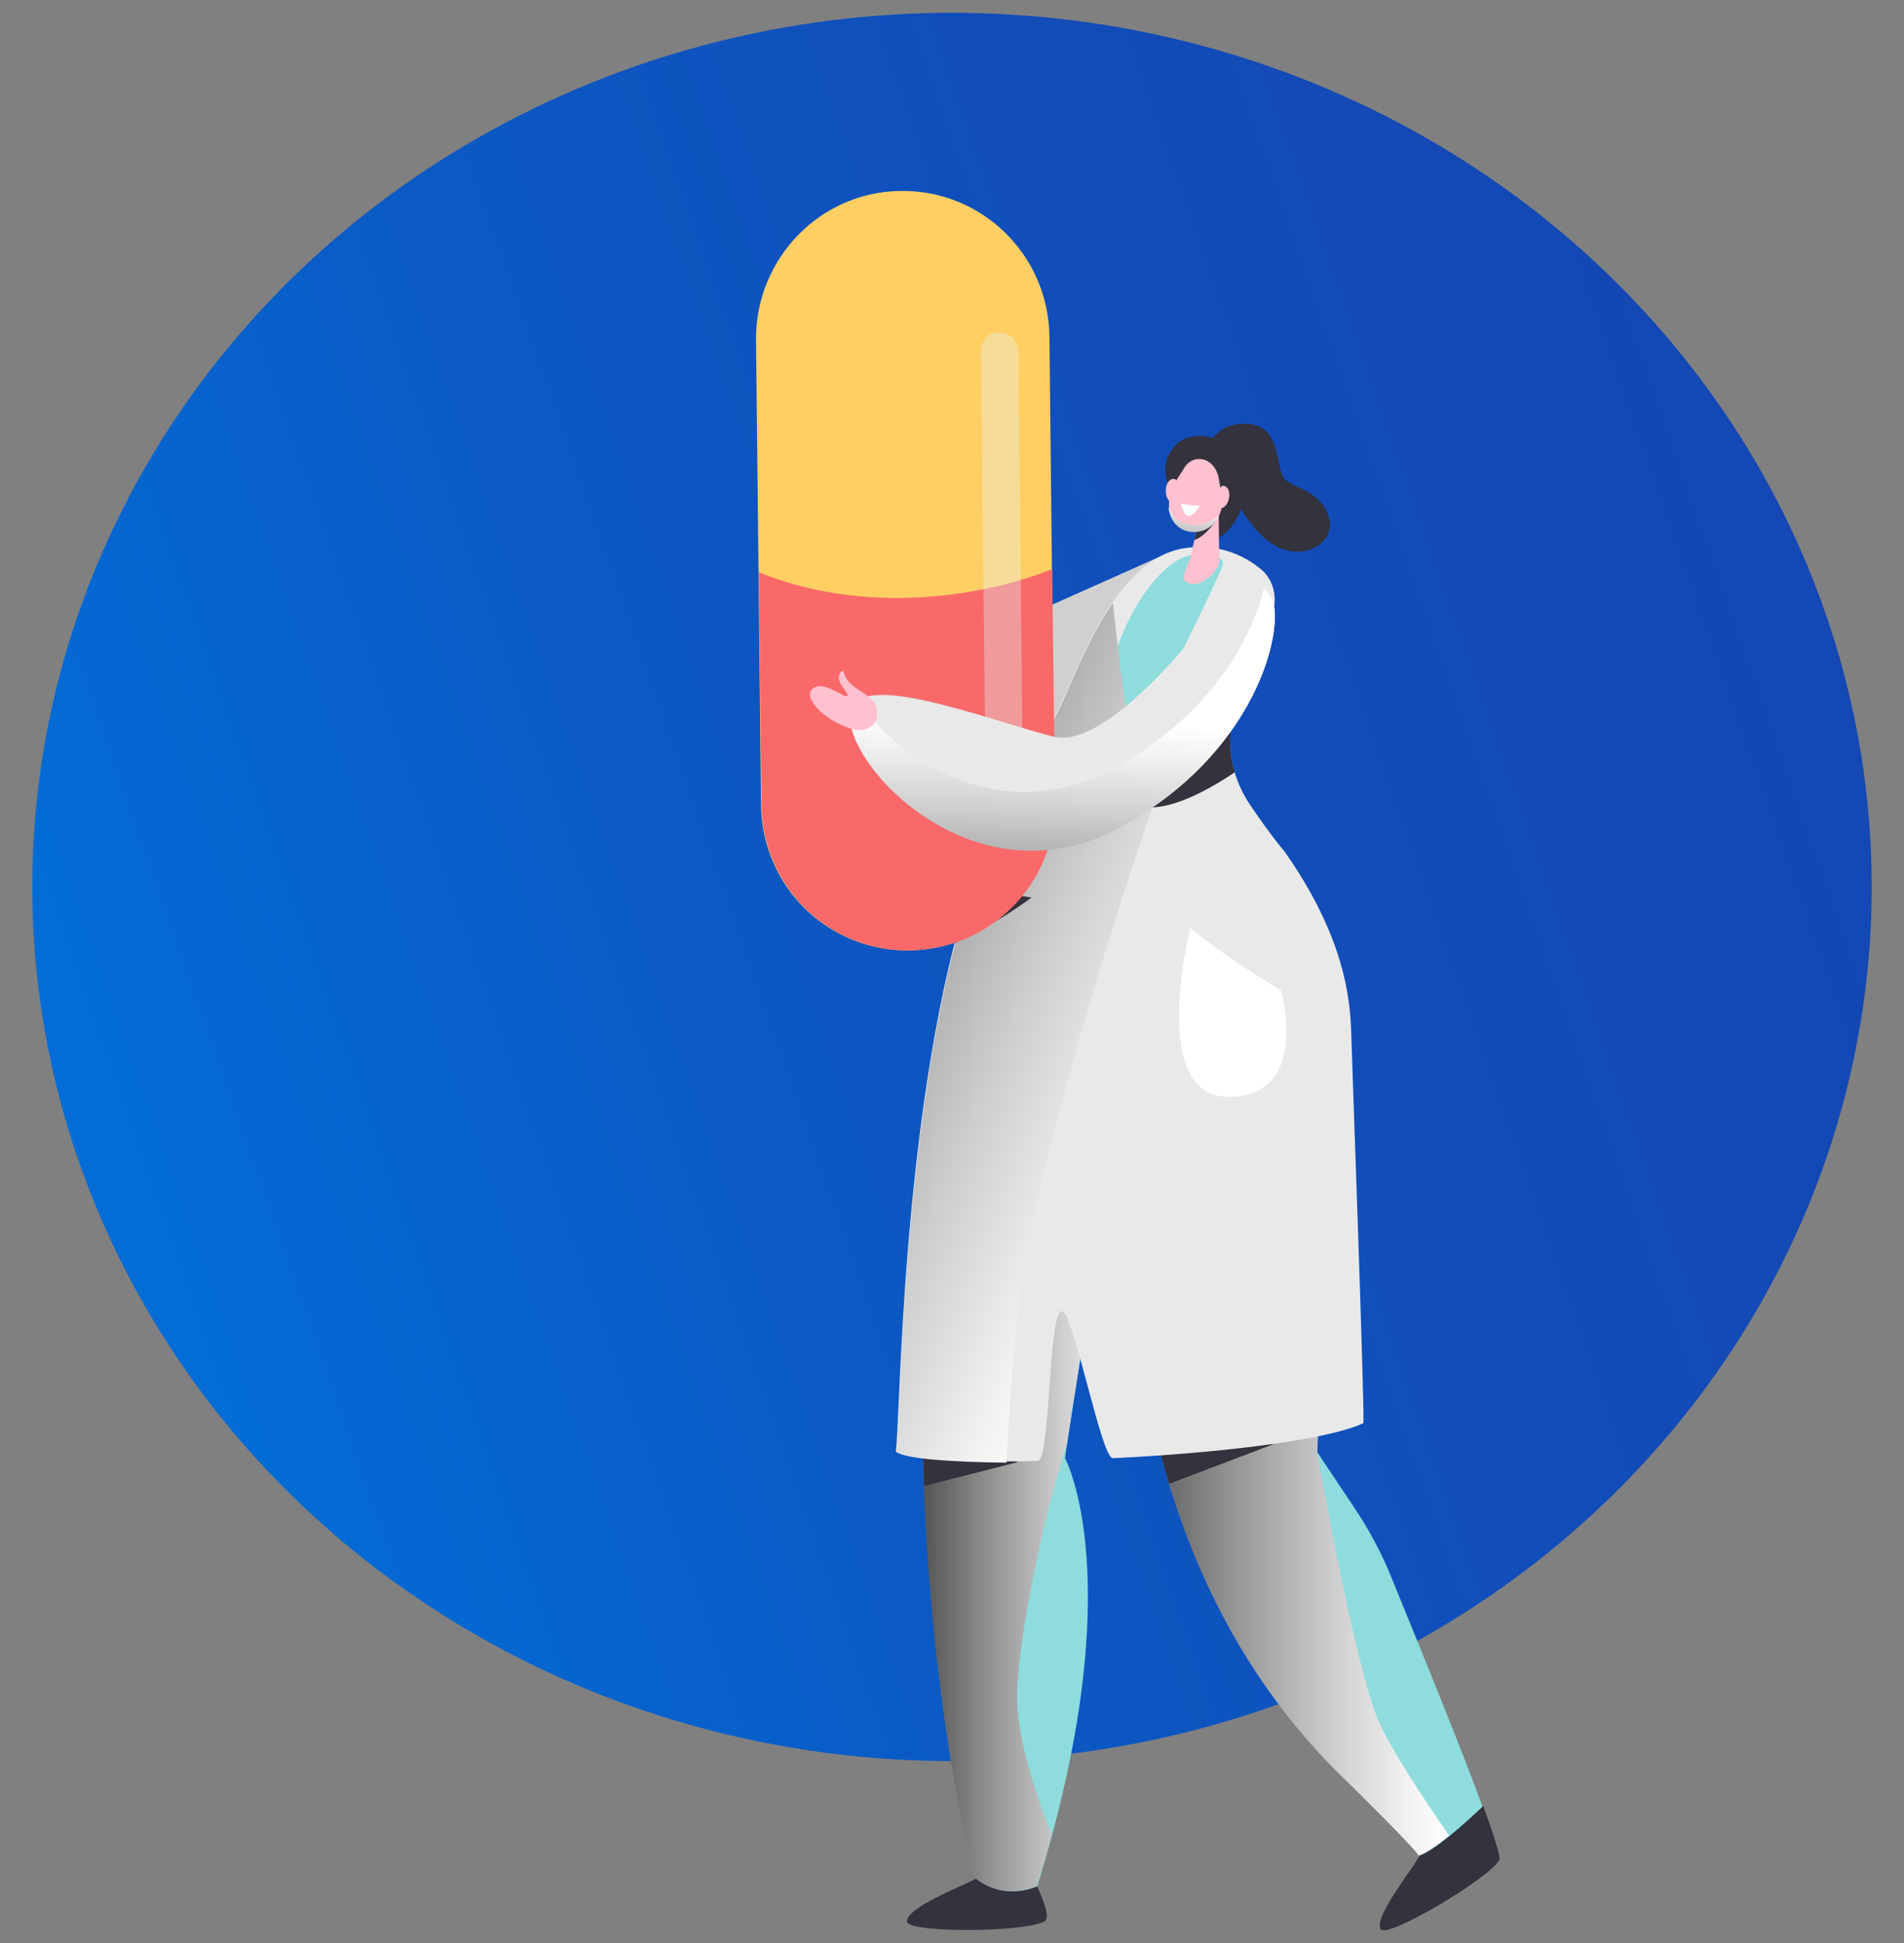
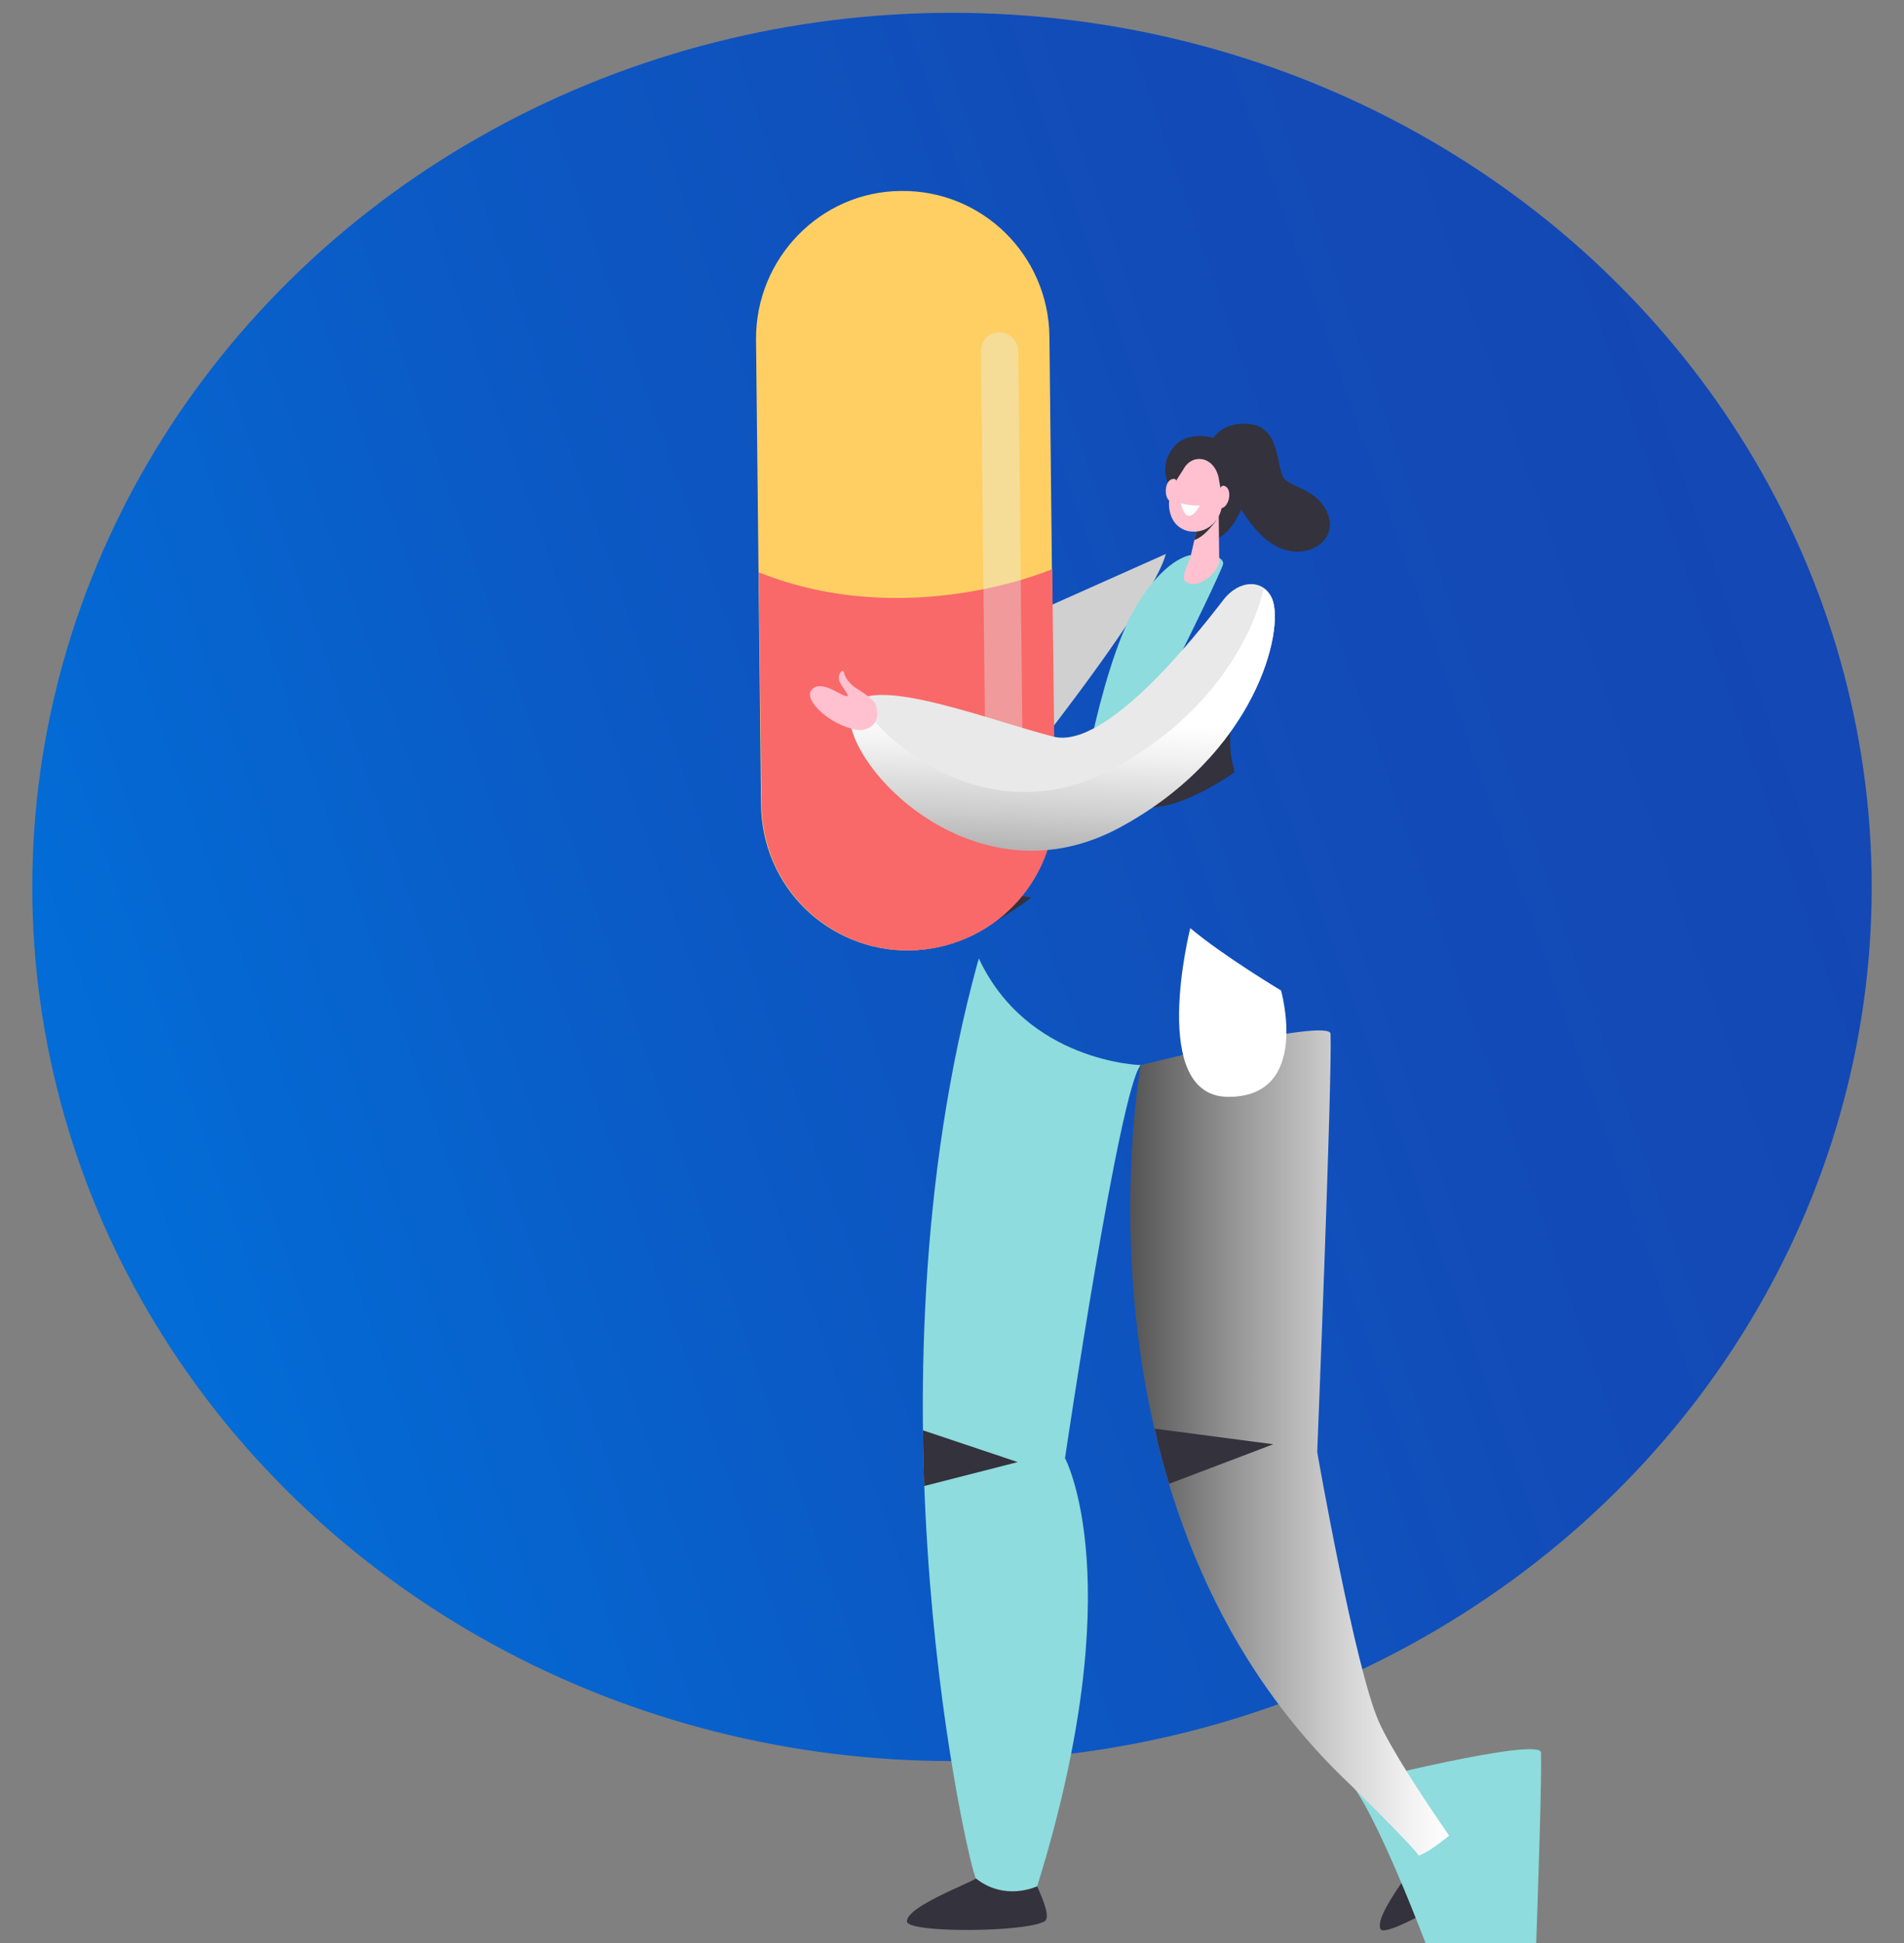
<svg xmlns="http://www.w3.org/2000/svg" id="Layer_1" style="enable-background:new 0 0 342 349;" version="1.1" viewBox="0 0 342 349" x="0px" xml:space="preserve" y="0px">
  <rect x="0" y="0" width="342" height="349" fill="#808080" stroke="none" />
  <style type="text/css">
	.st0{fill:url(#SVGID_1_);}
	.st1{fill:#33323D;}
	.st2{fill:#D0D0D0;}
	.st3{fill:#8EDCDD;}
	.st4{fill:url(#SVGID_00000171710582033063492230000001908917997178276998_);}
	.st5{fill:url(#SVGID_00000072986544190488498150000000247883471993178288_);}
	.st6{fill:#E9E9E9;}
	.st7{fill:#FFC0CF;}
	.st8{fill:url(#SVGID_00000124138378327795640120000016884521263512447677_);}
	.st9{fill:#FFFFFF;}
	.st10{fill:#FFCF64;}
	.st11{fill:#F96969;}
	.st12{opacity:0.35;fill:#E1F5F9;}
	.st13{fill:url(#SVGID_00000004545623595603628280000013009023140537265051_);}
	.st14{fill:url(#SVGID_00000035497625230369804760000000042682119644018592_);}
	.st15{fill:url(#SVGID_00000155863396763545883100000014390464553983556529_);}
	.st16{fill:#D68536;}
	.st17{fill:#AB263D;}
	.st18{fill:#311E69;}
	.st19{fill:#614CD2;}
	.st20{fill:#837AEB;}
	.st21{fill:#1E1240;}
	.st22{fill:#FD6161;}
	.st23{fill:#E4FD78;}
	.st24{fill:#4CB2D2;}
	.st25{fill:#45A4CA;}
	.st26{fill:#BFD6DC;}
	.st27{fill:#E903FC;}
	.st28{fill:#EFCDF7;}
	.st29{fill:#EA82F9;}
	.st30{fill:#2DEFF9;}
	.st31{fill:#F7A33A;}
</style>
  <g>
    <linearGradient gradientUnits="userSpaceOnUse" id="SVGID_1_" x1="23.863" x2="335.639" y1="210.794" y2="101.68">
      <stop offset="0" style="stop-color:#036CD6" />
      <stop offset="0.311" style="stop-color:#0B5AC5" />
      <stop offset="0.684" style="stop-color:#124CB8" />
      <stop offset="1" style="stop-color:#1447B3" />
    </linearGradient>
    <ellipse class="st0" cx="171" cy="159.3" rx="165.2" ry="157" />
    <path class="st1" d="M217.7,79.1c0,0,1.6-3.6,7-2.9c5.4,0.7,4.5,8,6,9.8c1.6,1.7,6.3,2,7.9,6.6s-3.8,8.1-9,5.7   c-5.1-2.4-9.4-10.9-9.7-14.7C219.6,79.7,217.7,79.1,217.7,79.1z" />
    <path class="st1" d="M210.4,87.8c0,0-2.8-3.5,0.5-7.6c2.9-3.5,11.3-2.3,13,4.8c1.1,4.7-3.4,12.4-6,11.6   C215.3,95.8,210.8,90.3,210.4,87.8z" />
    <path class="st2" d="M209.4,99.5l-31.6,14.1l9.2,19.7C187,133.3,207.4,107.4,209.4,99.5z" />
    <path class="st1" d="M269.3,334.1c-2.1,3.5-20.3,14.2-21.3,12.4c-1.4-2.4,7-12.3,7-13.4c2.8-1,8.1-5.7,11.4-8.8   C268.4,329.8,269.6,333.6,269.3,334.1z" />
-     <path class="st3" d="M242.7,320.4c-52.4-49.2-37.8-129.1-37.8-129.1c0,0,34-8.6,34.1-5.6c0.3,8.2-2.4,75.1-2.4,75.1   s3.6,5.4,6.6,9.9c2.7,4,5,8.3,6.8,12.8c4.7,11.5,12.2,29.8,16.3,41c-3.3,3.1-8.5,7.8-11.4,8.8C255,332.4,242.7,320.4,242.7,320.4z" />
+     <path class="st3" d="M242.7,320.4c0,0,34-8.6,34.1-5.6c0.3,8.2-2.4,75.1-2.4,75.1   s3.6,5.4,6.6,9.9c2.7,4,5,8.3,6.8,12.8c4.7,11.5,12.2,29.8,16.3,41c-3.3,3.1-8.5,7.8-11.4,8.8C255,332.4,242.7,320.4,242.7,320.4z" />
    <path class="st3" d="M175.3,337.4c-1.1-1.3-21.1-86.4,0.3-164.5c0.1-0.3,0.2-0.5,0.2-0.8c8.7,18.7,29.1,19.2,29.1,19.2   c-3.8,4.2-13.6,70.6-13.6,70.6s12,22.2-5,76.9C186.3,338.8,180.5,341.5,175.3,337.4z" />
    <path class="st1" d="M175.3,337.4c5.3,4.2,11,1.4,11,1.4c1.2,2.7,2.4,5.7,1.3,6.3c-3.6,2-24.7,2.1-24.7,0   C162.9,342.5,173.1,338.7,175.3,337.4z" />
    <g>
      <linearGradient gradientTransform="matrix(-1 0 0 1 -2091.935 0)" gradientUnits="userSpaceOnUse" id="SVGID_00000150061679102027354990000016603181196365089702_" x1="-2296.867" x2="-2257.623" y1="255.847" y2="255.847">
        <stop offset="0" style="stop-color:#FFFFFF" />
        <stop offset="0.126" style="stop-color:#F2F2F2" />
        <stop offset="0.361" style="stop-color:#CECECE" />
        <stop offset="0.68" style="stop-color:#949494" />
        <stop offset="1" style="stop-color:#545454" />
      </linearGradient>
-       <path d="M175.6,172.8c0.1-0.3,0.2-0.5,0.2-0.8    c8.7,18.7,29.1,19.2,29.1,19.2c-3.4,3.7-11.5,56.6-13.3,68.3c-4.1,12.4-9,35.9-8.9,45.6c0.1,7.8,3.7,18,6.2,24.4    c-0.8,3-1.7,6-2.7,9.2c0,0-5.8,2.8-11-1.4C174.1,336,154.1,251,175.6,172.8z" style="fill:url(#SVGID_00000150061679102027354990000016603181196365089702_);" />
    </g>
    <g>
      <linearGradient gradientTransform="matrix(-1 0 0 1 -2091.935 0)" gradientUnits="userSpaceOnUse" id="SVGID_00000083775094835929609900000000171376339150945673_" x1="-2352.374" x2="-2295" y1="259.084" y2="259.084">
        <stop offset="0" style="stop-color:#FFFFFF" />
        <stop offset="0.126" style="stop-color:#F2F2F2" />
        <stop offset="0.361" style="stop-color:#CECECE" />
        <stop offset="0.68" style="stop-color:#949494" />
        <stop offset="1" style="stop-color:#545454" />
      </linearGradient>
      <path d="M204.9,191.3c0,0,34-8.6,34.1-5.6    c0.3,8.2-2.4,75.1-2.4,75.1s6.8,38.9,11.1,48.5c2.2,4.9,7.7,13.3,12.6,20.4c-2.1,1.7-4.1,3.1-5.5,3.6c0-0.7-12.3-12.8-12.3-12.8    C190.3,271.2,204.9,191.3,204.9,191.3z" style="fill:url(#SVGID_00000083775094835929609900000000171376339150945673_);" />
    </g>
    <path class="st1" d="M228.7,259.4l-18.7,7.1c-1-3.3-1.9-6.6-2.6-9.9L228.7,259.4z" />
    <path class="st1" d="M166,266.9c-0.1-3.3-0.2-6.6-0.2-10l17,5.7L166,266.9z" />
    <g>
-       <path class="st6" d="M244.9,255.6c0.2-4-2.2-69-2.2-70.4c-0.2-5.8-1.2-17-12-32.3c0,0,0,0,0,0c-2.1-2.5-4.3-5.6-6.2-8.4    c-3.9-5.8-4.7-13.1-2-19.6c3.9-9.3,9.3-16.6,4.7-22c-0.3-0.3-5.7-5.9-14.7-4.4c-11,1.9-17.5,17.7-21.5,27    c-3.5,8.1-12.2,18.9-17.7,37.3c-11.5,38.2-11.6,93.3-12.4,97.9c2.2,1.5,12.6,2,25.5,1.7c2.3,0,1.9-26.8,4.3-26.9    c2.1-0.1,7.1,26.5,9.2,26.4C218.7,261,238.3,258.7,244.9,255.6z" />
-     </g>
+       </g>
    <path class="st3" d="M213.9,99.7c0,0-4.9,0.4-10.4,10.2c-5.7,10.2-11.4,38.7-8.4,37.7c3-0.9,24.3-44.6,24.6-46.3   C219.9,99.7,215.7,99,213.9,99.7z" />
    <path class="st7" d="M218.9,91.7l0.1,9.2c0,1.5-3.7,5.4-6.1,3.5c-0.7-0.6,0.2-2.6,0.9-4.2l1.8-7.9L218.9,91.7z" />
    <path class="st1" d="M221.8,138.7c-3.4,2.3-9.9,6.2-14.8,6.3c-7,0.1,4.5-19.9,4.5-19.9l10.2,2.4   C220.7,131.3,220.7,135.1,221.8,138.7z" />
    <g>
      <linearGradient gradientTransform="matrix(-1 0 0 1 -2091.935 0)" gradientUnits="userSpaceOnUse" id="SVGID_00000158731228852136343810000007576763191517214596_" x1="-2306.699" x2="-2215.81" y1="198.885" y2="160.919">
        <stop offset="0" style="stop-color:#FFFFFF" />
        <stop offset="0.126" style="stop-color:#F2F2F2" />
        <stop offset="0.361" style="stop-color:#CECECE" />
        <stop offset="0.68" style="stop-color:#949494" />
        <stop offset="1" style="stop-color:#545454" />
      </linearGradient>
-       <path d="M161,260.8c0.8-4.6,0.9-59.7,12.4-97.9    c5.6-18.4,14.2-29.2,17.7-37.3c2.1-4.9,4.9-11.7,8.8-17.3c1.3,12.3,4.1,35.3,7.1,36.8c0,0-21.4,60.7-24.5,94    c-0.9,9.2-1.4,17-1.7,23.6C170.6,262.6,162.8,262,161,260.8z" style="fill:url(#SVGID_00000158731228852136343810000007576763191517214596_);" />
    </g>
    <path class="st1" d="M214.5,97c2-0.6,4-3.6,4-3.6h-3.1L214.5,97z" />
    <path class="st7" d="M218.9,85.8l0.6,3.5c0.4,2.8-1.4,5.6-4.1,6.1c-2.6,0.5-5.1-1-5.4-4.3c-0.3-2.9,1.7-5.4,2.5-6.7   C214,81.4,218,81.8,218.9,85.8z" />
    <path class="st7" d="M218.8,89.2c0.1-0.3,0.2-0.6,0.2-0.9c0.1-0.6,0.4-1.4,1.2-0.9c1.2,0.8,0.5,3.9-1,3.9   C218.1,91.4,218.5,89.9,218.8,89.2z" />
    <path class="st7" d="M211.4,88.1c0-0.3,0-0.6,0-0.9c0-0.6,0-1.5-1-1.1c-1.3,0.5-1.4,3.7,0.1,4.1C211.6,90.4,211.5,88.9,211.4,88.1z   " />
    <path class="st9" d="M215.5,90.8c0,0-1.5,0.1-3.4-0.4c0,0,0.3,1.5,1,2.1C213.8,93,214.8,92.2,215.5,90.8z" />
    <path class="st1" d="M173.4,162.8c0.3-1.1,0.7-2.2,1-3.2l10.9,1.6c0,0-6.7,5-13.8,8.2C172.1,167.2,172.7,165,173.4,162.8z" />
    <g>
      <path class="st10" d="M135.8,61l0.9,83.6c0.1,7.3,3.1,13.9,7.9,18.6c4.8,4.7,11.5,7.6,18.7,7.5c14.6-0.2,26.3-12.1,26.1-26.7    l-0.9-83.6c-0.2-14.6-12.1-26.3-26.7-26.1C147.4,34.4,135.7,46.4,135.8,61z" />
      <path class="st11" d="M136.3,102.8l0.5,41.8c0.1,7.3,3.1,13.9,7.9,18.6c4.8,4.7,11.5,7.6,18.7,7.5c14.6-0.2,26.3-12.1,26.1-26.7    l-0.5-41.8C189.1,102.2,163.1,113.5,136.3,102.8z" />
      <path class="st12" d="M179.5,59.7c1.8,0,3.3,1.5,3.4,3.3l0.8,74c0,1.8-1.5,3.3-3.3,3.4c-1.8,0-3.3-1.5-3.4-3.3l-0.8-74    C176.2,61.2,177.6,59.7,179.5,59.7z" />
    </g>
    <g>
      <linearGradient gradientTransform="matrix(1 0 0 1 -5382.99 0)" gradientUnits="userSpaceOnUse" id="SVGID_00000165198060363914675430000012586944917815590281_" x1="5597.528" x2="5596.56" y1="90.967" y2="99.08">
        <stop offset="0" style="stop-color:#FFFFFF" />
        <stop offset="0.206" style="stop-color:#E6E6E6" />
        <stop offset="0.542" style="stop-color:#C4C4C4" />
        <stop offset="0.819" style="stop-color:#AFAFAF" />
        <stop offset="1" style="stop-color:#A7A7A7" />
      </linearGradient>
-       <path d="M215,94.3c-1.1,0-2.9-0.4-3.7-1    c-0.7-0.6-1.3-2-1.4-2.3c0,0.1,0,0.1,0,0.2c0.4,3.3,2.9,4.7,5.4,4.3c1.7-0.3,3.1-1.5,3.7-3C217.6,93.8,216,94.2,215,94.3z" style="fill:url(#SVGID_00000165198060363914675430000012586944917815590281_);" />
    </g>
    <path class="st6" d="M228.5,107.5c2.3,5.5-2.9,27.9-27.5,41.1c-24.6,13.2-47.1-8.8-48.3-19.2s23.9-0.3,36.5,2.9   c9.4,2.4,25.5-18,30.5-24.5C222.6,104,227,104,228.5,107.5z" />
    <linearGradient gradientTransform="matrix(-1 0 0 1 -2091.935 0)" gradientUnits="userSpaceOnUse" id="SVGID_00000032620823561720762340000004571556362601854093_" x1="-2282.306" x2="-2280.158" y1="129.201" y2="176.092">
      <stop offset="0" style="stop-color:#FFFFFF" />
      <stop offset="0.126" style="stop-color:#F2F2F2" />
      <stop offset="0.361" style="stop-color:#CECECE" />
      <stop offset="0.68" style="stop-color:#949494" />
      <stop offset="1" style="stop-color:#545454" />
    </linearGradient>
    <path d="M154.2,125.8c6.9,10.6,25.5,23,45.5,12.4   c17.4-9.3,25.1-23.2,27.3-32.5c0.6,0.4,1.1,1.1,1.5,1.9c2.3,5.5-2.9,27.9-27.5,41.1c-24.6,13.2-47.1-8.8-48.3-19.2   C152.5,127.7,153.1,126.5,154.2,125.8z" style="fill:url(#SVGID_00000032620823561720762340000004571556362601854093_);" />
    <path class="st7" d="M157.3,126.6c-0.2-0.7-1.9-2-2.9-2.6c-1.9-1.1-2.6-2.3-2.8-3.2c-0.2-0.9-1.3,0.4-0.8,1.6   c0.5,1.2,2.2,2.9,1.1,2.6c-1.1-0.2-4.6-3.1-6.2-1c-1.3,1.8,3.4,6.3,8.3,7.1C155.3,131.3,158.5,130.5,157.3,126.6z" />
    <path class="st9" d="M230.1,177.9c0,0-10.5-6.3-16.3-11.2c0,0-7.7,30.5,7,30.3C235.5,196.9,230.1,177.9,230.1,177.9z" />
  </g>
</svg>